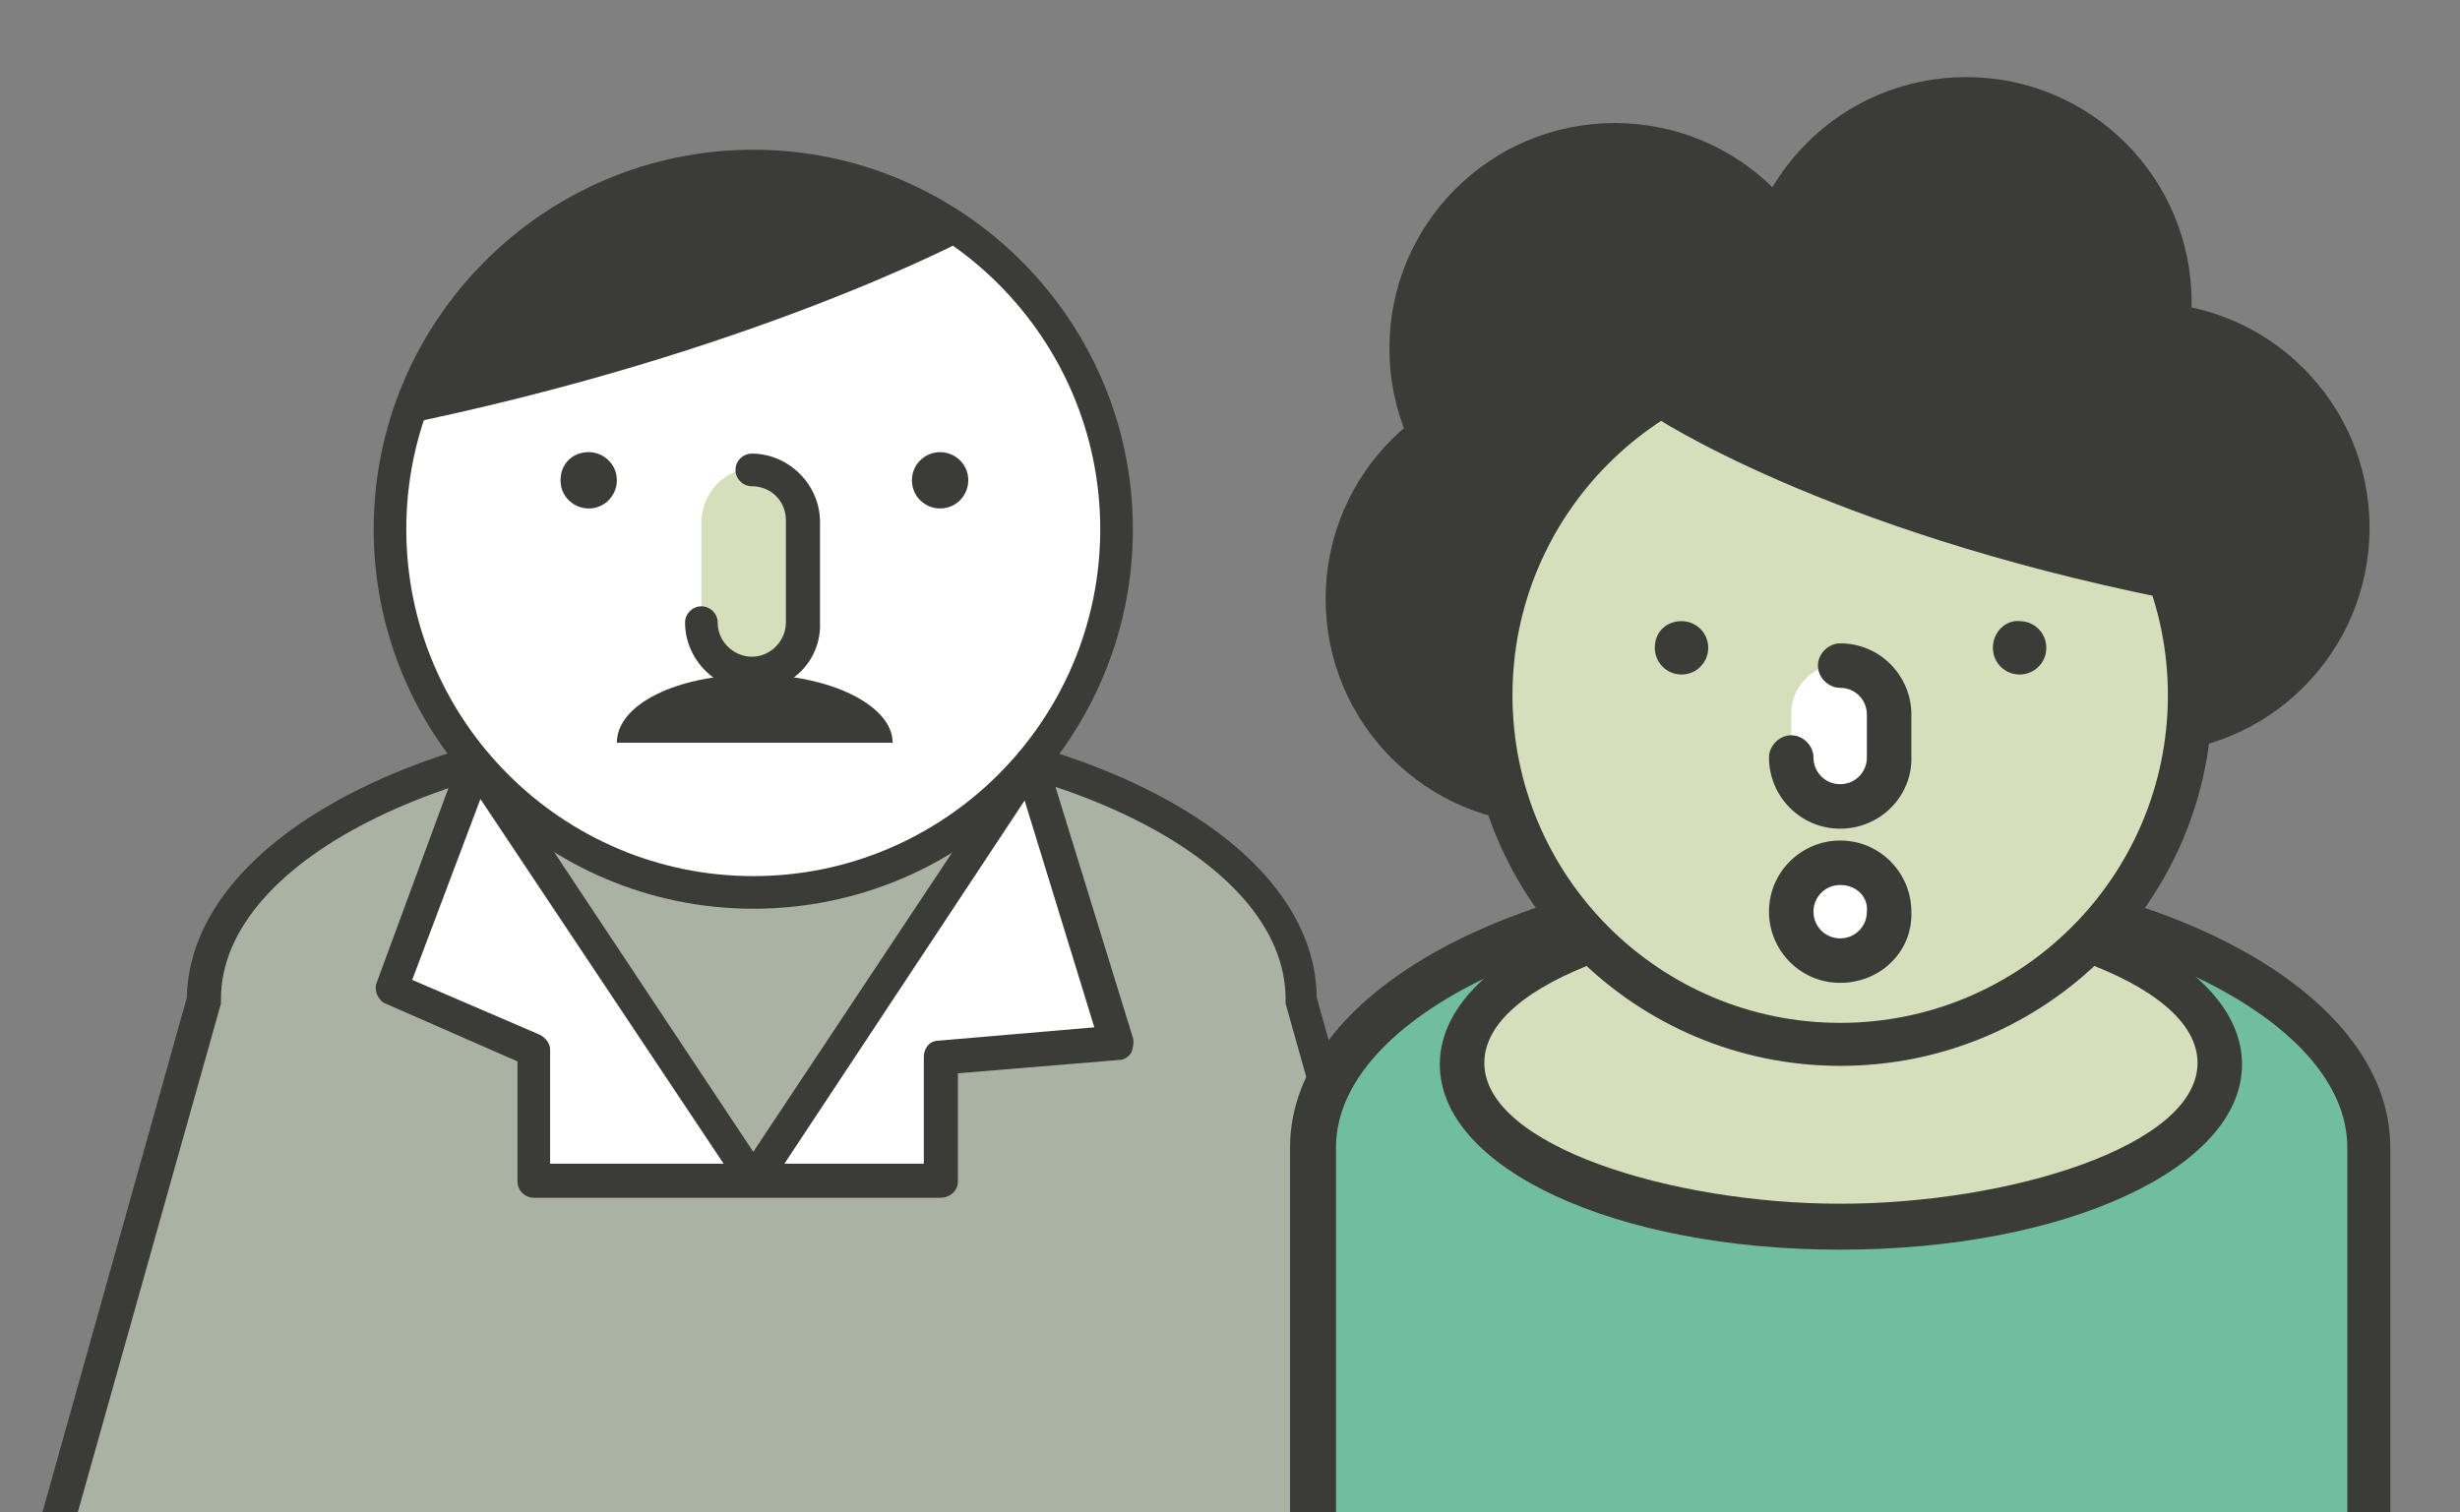
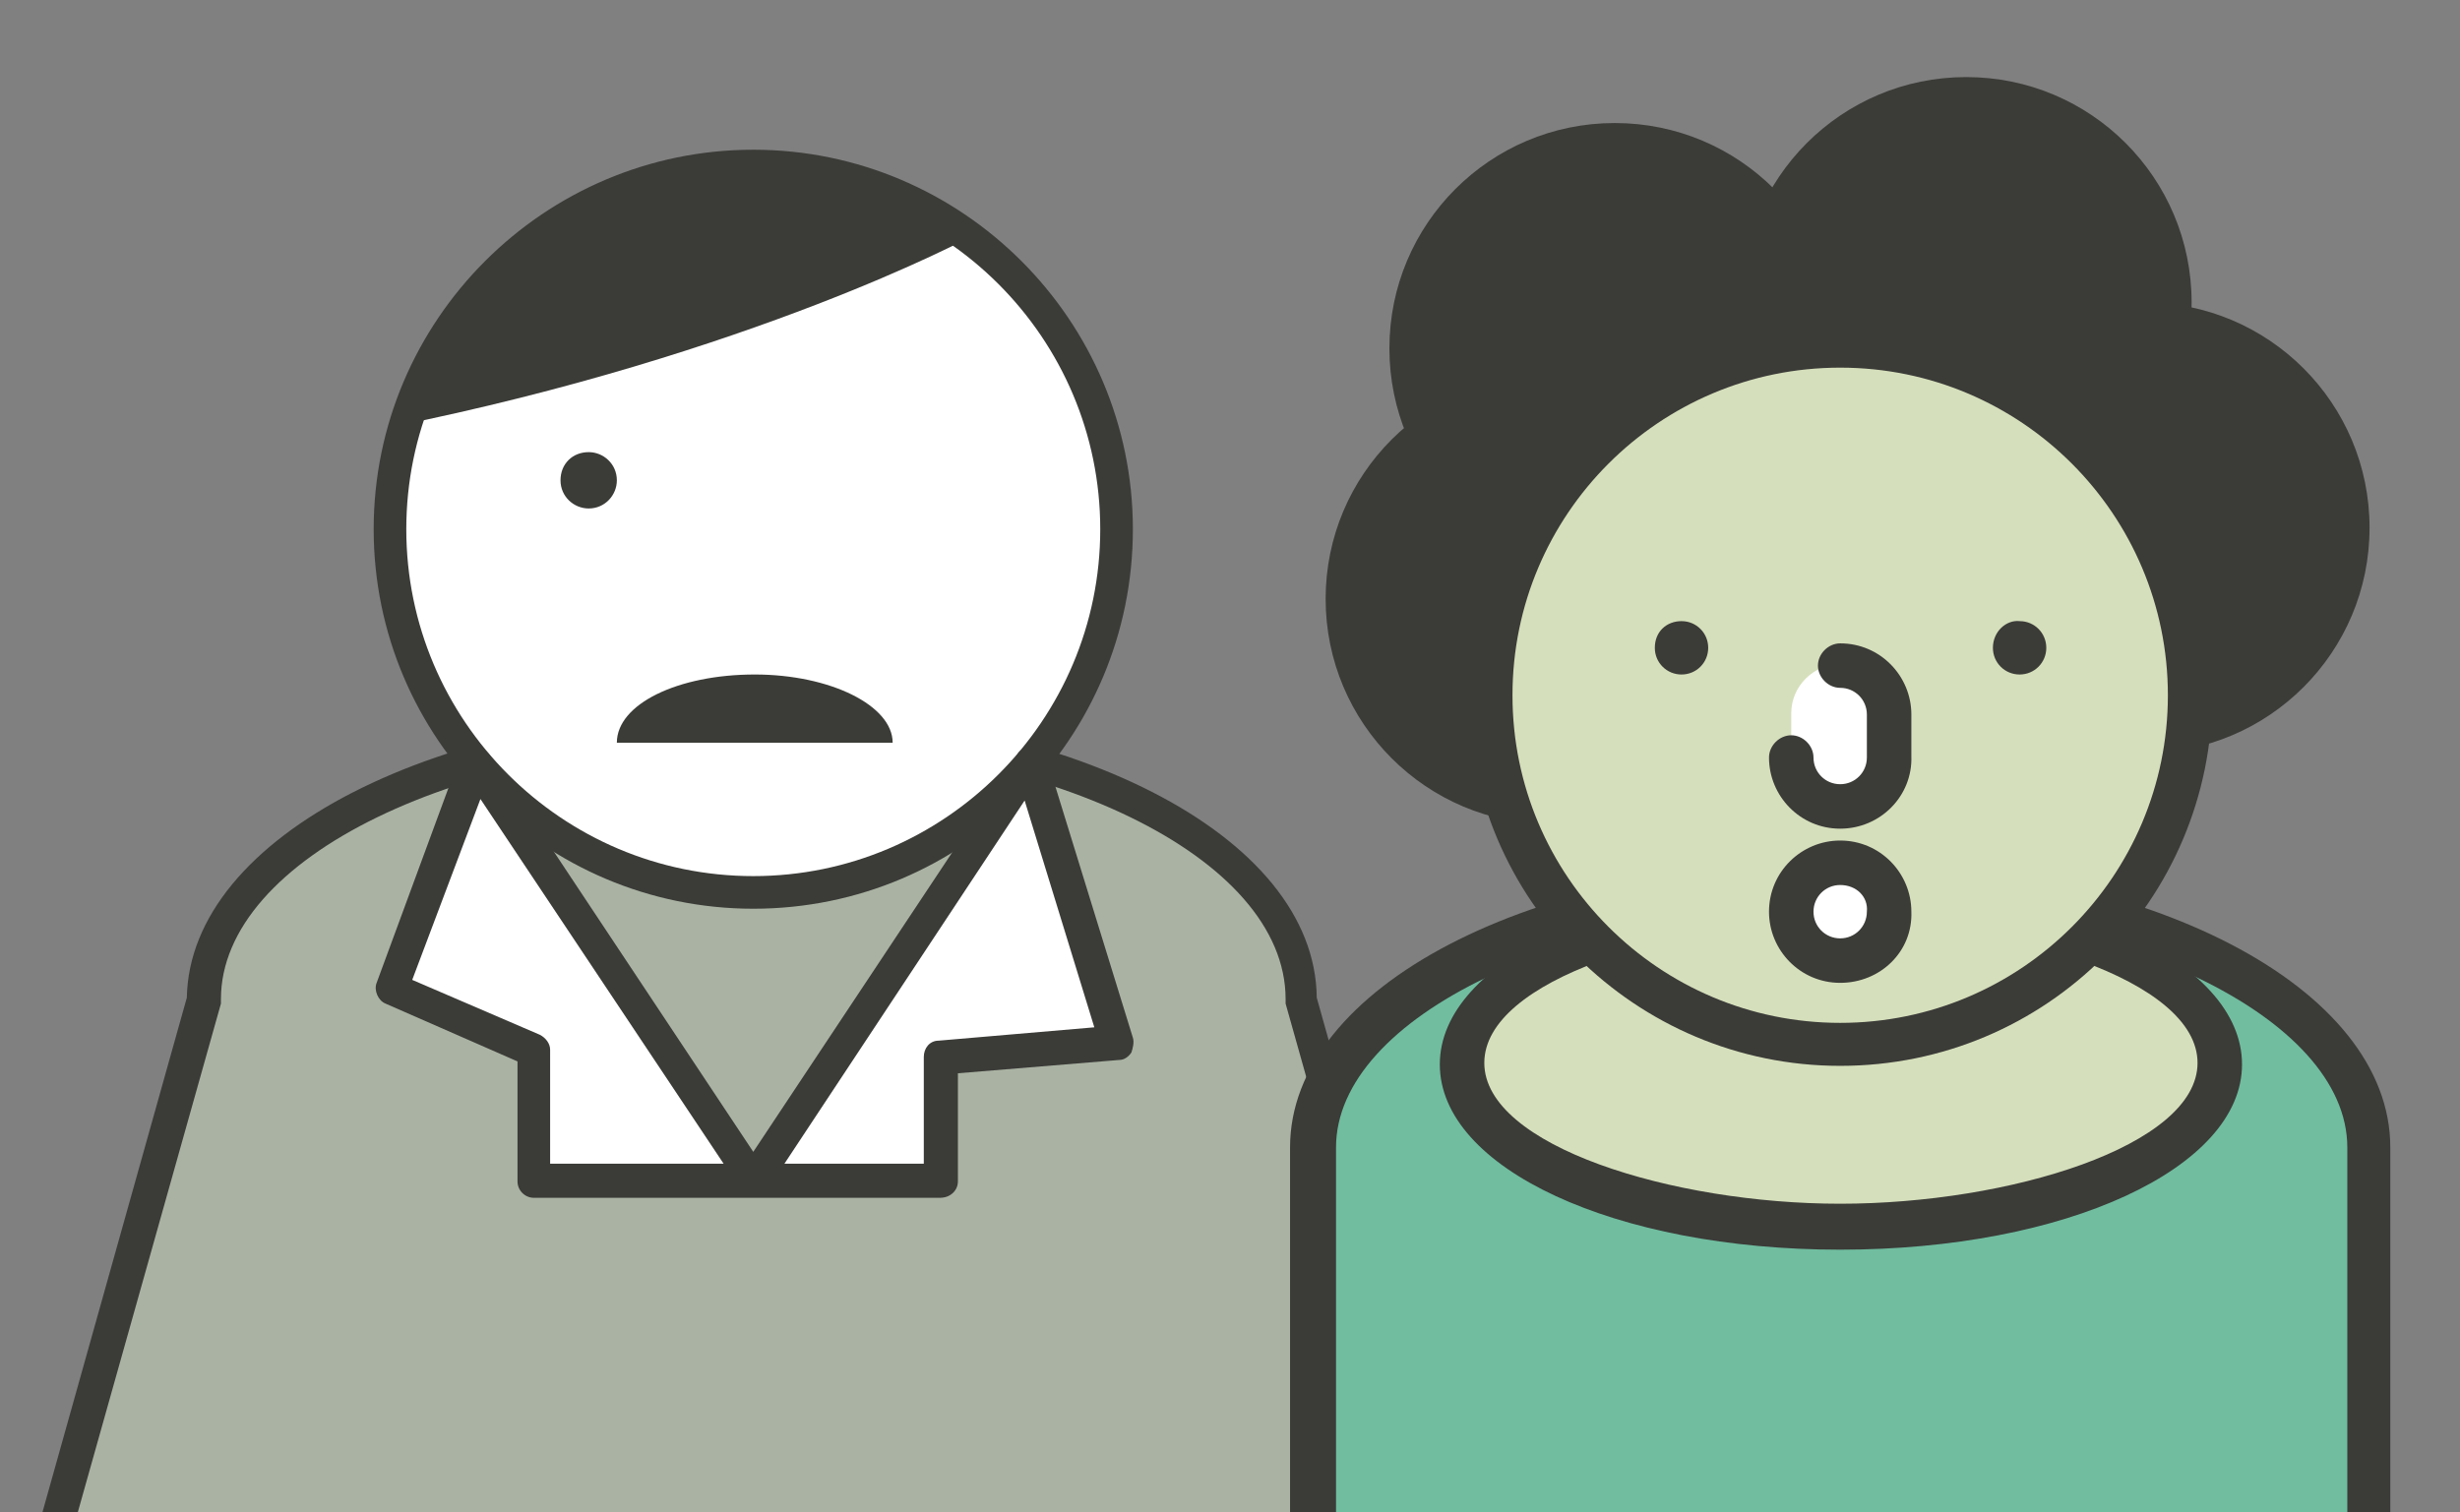
<svg xmlns="http://www.w3.org/2000/svg" xmlns:xlink="http://www.w3.org/1999/xlink" version="1.1" x="0px" y="0px" viewBox="0 0 165.9 102" enable-background="new 0 0 165.9 102" xml:space="preserve">
  <rect x="0" y="0" width="165.9" height="102" fill="#808080" stroke="none" />
  <g id="Capa_2">
</g>
  <g id="Capa_1">
    <g>
      <defs>
        <rect id="SVGID_55_" x="-9.5" y="-35" width="201" height="137" />
      </defs>
      <clipPath id="SVGID_4_">
        <use xlink:href="#SVGID_55_" overflow="visible" />
      </clipPath>
      <g clip-path="url(#SVGID_4_)">
        <path fill="#AAB3A3" d="M50.8,48.9c20.4,0,37,8.3,37,18.5l22.4,79.6H-8.6l22.4-79.6C13.8,57.2,30.4,48.9,50.8,48.9" />
        <path fill="#3B3B38" d="M110.2,148.2H-8.6c-0.4,0-0.7-0.2-0.9-0.4c-0.2-0.3-0.3-0.6-0.2-1l22.3-79.5     c0.2-10.9,16.9-19.5,38.1-19.5c21.3,0,38,8.5,38.1,19.5l22.3,79.5c0.1,0.3,0,0.7-0.2,1C110.9,148,110.6,148.2,110.2,148.2      M-7.1,145.9h115.8l-22-78.2c0-0.1,0-0.2,0-0.3c0-9.6-16.1-17.4-35.9-17.4C31,50,14.9,57.9,14.9,67.4c0,0.1,0,0.2,0,0.3     L-7.1,145.9z M13.8,67.4L13.8,67.4L13.8,67.4z" />
        <path fill="#FFFFFF" d="M26.3,35.7c0,13.5,11,24.5,24.5,24.5c13.5,0,24.5-11,24.5-24.5c0-13.5-11-24.5-24.5-24.5     C37.3,11.2,26.3,22.2,26.3,35.7" />
        <path fill="#3B3B38" d="M50.8,61.3c-14.1,0-25.6-11.5-25.6-25.6c0-14.1,11.5-25.6,25.6-25.6c14.1,0,25.6,11.5,25.6,25.6     C76.4,49.8,65,61.3,50.8,61.3 M50.8,12.3c-12.9,0-23.4,10.5-23.4,23.4c0,12.9,10.5,23.4,23.4,23.4c12.9,0,23.4-10.5,23.4-23.4     C74.2,22.8,63.7,12.3,50.8,12.3" />
-         <path fill="#D5DFBB" d="M50.8,31.6c1.9,0,3.5,1.5,3.5,3.5V42c0,1.9-1.5,3.5-3.5,3.5c-1.9,0-3.5-1.5-3.5-3.5v-6.9     C47.4,33.2,48.9,31.6,50.8,31.6" />
-         <path fill="#3B3B38" d="M50.8,46.6c-2.5,0-4.6-2.1-4.6-4.6c0-0.6,0.5-1.1,1.1-1.1s1.1,0.5,1.1,1.1c0,1.3,1.1,2.3,2.3,2.3     c1.3,0,2.3-1.1,2.3-2.3v-6.9c0-1.3-1-2.3-2.3-2.3c-0.6,0-1.1-0.5-1.1-1.1c0-0.6,0.5-1.1,1.1-1.1c2.5,0,4.6,2.1,4.6,4.6V42     C55.4,44.5,53.4,46.6,50.8,46.6" />
-         <path fill="#3B3B38" d="M61.5,32.4c0,1.1,0.9,1.9,1.9,1.9c1.1,0,1.9-0.9,1.9-1.9c0-1.1-0.9-1.9-1.9-1.9     C62.4,30.5,61.5,31.3,61.5,32.4" />
        <path fill="#3B3B38" d="M37.8,32.4c0,1.1,0.9,1.9,1.9,1.9c1.1,0,1.9-0.9,1.9-1.9c0-1.1-0.9-1.9-1.9-1.9     C38.6,30.5,37.8,31.3,37.8,32.4" />
        <path fill="#3B3B38" d="M65.4,16c0,0-14.7,7.9-39,12.8C26.4,28.8,40.5-1.1,65.4,16" />
        <path fill="#3B3B38" d="M41.6,50.1c0-2.6,4.1-4.6,9.3-4.6c5.1,0,9.3,2.1,9.3,4.6H41.6z" />
        <polygon fill="#FFFFFF" points="50.8,79.6 36,79.6 36,70.8 26.4,66.7 32.1,51.5 50.8,79.6 63.4,79.6 63.4,71.3 75.3,70.4      69.6,51.5    " />
        <path fill="#3B3B38" d="M63.4,80.8H36c-0.6,0-1.1-0.5-1.1-1.1v-8.1l-8.9-3.9c-0.5-0.2-0.8-0.9-0.6-1.4L31,51.1     c0.1-0.4,0.5-0.7,0.9-0.7c0.4,0,0.8,0.1,1.1,0.5l17.8,26.8l17.8-26.8c0.2-0.4,0.7-0.5,1.1-0.5c0.4,0.1,0.8,0.4,0.9,0.8L76.4,70     c0.1,0.3,0,0.7-0.1,1c-0.2,0.3-0.5,0.5-0.8,0.5l-10.9,0.9v7.3C64.6,80.3,64.1,80.8,63.4,80.8 M52.9,78.5h9.4v-7.2     c0-0.6,0.4-1.1,1-1.1l10.5-0.9l-4.7-15.3L52.9,78.5z M37.1,78.5h11.7L32.4,53.9l-4.6,12.2l8.6,3.7c0.4,0.2,0.7,0.6,0.7,1V78.5z" />
        <path fill="#FFFFFF" d="M125.8,50.5c-5.5,0-10-4.5-10-10c0-5.5,4.5-10,10-10c5.5,0,10,4.5,10,10C135.7,46,131.3,50.5,125.8,50.5" />
        <path fill="#3B3B38" d="M125.8,52c-6.3,0-11.5-5.2-11.5-11.5c0-6.3,5.2-11.5,11.5-11.5c6.3,0,11.5,5.2,11.5,11.5     C137.2,46.8,132.1,52,125.8,52 M125.8,32c-4.7,0-8.5,3.8-8.5,8.5c0,4.7,3.8,8.5,8.5,8.5c4.7,0,8.5-3.8,8.5-8.5     C134.2,35.8,130.4,32,125.8,32" />
        <path fill="#70BDA0" d="M124.1,59.6c19.7,0,35.6,8,35.6,17.8V154H88.5V77.4C88.5,67.5,104.5,59.6,124.1,59.6" />
        <path fill="#3B3B38" d="M159.8,155.5H88.5c-0.8,0-1.5-0.7-1.5-1.5V77.4c0-10.8,16.3-19.3,37.1-19.3c20.8,0,37.1,8.5,37.1,19.3     V154C161.3,154.8,160.6,155.5,159.8,155.5 M90,152.5h68.3V77.4c0-8.8-15.6-16.3-34.1-16.3c-18.5,0-34.1,7.5-34.1,16.3V152.5z" />
        <path fill="#D5DFBB" d="M98.6,71.7c0,6.1,11.4,11,25.5,11c14.1,0,25.6-4.9,25.6-11c0-6.1-11.4-11-25.6-11     C110,60.7,98.6,65.6,98.6,71.7" />
        <path fill="#3B3B38" d="M124.1,84.3c-15.2,0-27-5.5-27-12.5c0-7,11.9-12.5,27-12.5c15.2,0,27.1,5.5,27.1,12.5     C151.2,78.8,139.3,84.3,124.1,84.3 M124.1,62.2c-11.4,0-24,3.9-24,9.5c0,5.6,12.7,9.5,24,9.5c11.4,0,24.1-3.9,24.1-9.5     C148.2,66.1,135.5,62.2,124.1,62.2" />
        <path fill="#3B3B38" d="M93.7,23.5c0,8.4,6.8,15.2,15.2,15.2s15.2-6.8,15.2-15.2c0-8.4-6.8-15.2-15.2-15.2S93.7,15.1,93.7,23.5" />
        <path fill="#3B3B38" d="M117.4,20.4c0,8.4,6.8,15.2,15.2,15.2c8.4,0,15.2-6.8,15.2-15.2c0-8.4-6.8-15.2-15.2-15.2     C124.2,5.2,117.4,12,117.4,20.4" />
        <path fill="#3B3B38" d="M129.4,35.6c0,8.4,6.8,15.2,15.2,15.2c8.4,0,15.2-6.8,15.2-15.2c0-8.4-6.8-15.2-15.2-15.2     C136.2,20.4,129.4,27.2,129.4,35.6" />
        <path fill="#3B3B38" d="M89.4,40.4c0,8.4,6.8,15.2,15.2,15.2c8.4,0,15.2-6.8,15.2-15.2c0-8.4-6.8-15.2-15.2-15.2     C96.2,25.2,89.4,32,89.4,40.4" />
        <path fill="#D5DFBB" d="M100.6,46.9c0,13,10.6,23.6,23.6,23.6c13,0,23.6-10.5,23.6-23.6c0-13-10.5-23.6-23.6-23.6     C111.1,23.3,100.6,33.8,100.6,46.9" />
        <path fill="#3B3B38" d="M124.1,71.9c-13.8,0-25.1-11.2-25.1-25.1s11.2-25.1,25.1-25.1c13.8,0,25.1,11.2,25.1,25.1     S138,71.9,124.1,71.9 M124.1,24.8c-12.2,0-22.1,9.9-22.1,22.1s9.9,22.1,22.1,22.1c12.2,0,22.1-9.9,22.1-22.1     S136.3,24.8,124.1,24.8" />
        <path fill="#FFFFFF" d="M124.1,44.8c1.8,0,3.3,1.5,3.3,3.3V51c0,1.8-1.5,3.3-3.3,3.3c-1.8,0-3.3-1.5-3.3-3.3v-2.9     C120.8,46.3,122.3,44.8,124.1,44.8" />
        <path fill="#3B3B38" d="M124.1,55.9c-2.7,0-4.8-2.2-4.8-4.8c0-0.8,0.7-1.5,1.5-1.5s1.5,0.7,1.5,1.5c0,1,0.8,1.8,1.8,1.8     c1,0,1.8-0.8,1.8-1.8v-2.9c0-1-0.8-1.8-1.8-1.8c-0.8,0-1.5-0.7-1.5-1.5c0-0.8,0.7-1.5,1.5-1.5c2.7,0,4.8,2.2,4.8,4.8V51     C129,53.7,126.8,55.9,124.1,55.9" />
        <path fill="#3B3B38" d="M134.4,43.7c0,1,0.8,1.8,1.8,1.8c1,0,1.8-0.8,1.8-1.8c0-1-0.8-1.8-1.8-1.8     C135.3,41.8,134.4,42.6,134.4,43.7" />
        <path fill="#3B3B38" d="M111.6,43.7c0,1,0.8,1.8,1.8,1.8s1.8-0.8,1.8-1.8c0-1-0.8-1.8-1.8-1.8S111.6,42.6,111.6,43.7" />
-         <path fill="#3B3B38" d="M111.4,28c0,0,11.4,7.7,34.8,12.4C146.2,40.4,136.3,13,111.4,28" />
        <path fill="#FFFFFF" d="M127.5,61.5c0,1.8-1.5,3.3-3.3,3.3c-1.8,0-3.3-1.5-3.3-3.3c0-1.8,1.5-3.3,3.3-3.3     C126,58.2,127.5,59.7,127.5,61.5" />
        <path fill="#3B3B38" d="M124.1,66.3c-2.7,0-4.8-2.2-4.8-4.8c0-2.7,2.2-4.8,4.8-4.8c2.7,0,4.8,2.2,4.8,4.8     C129,64.2,126.8,66.3,124.1,66.3 M124.1,59.7c-1,0-1.8,0.8-1.8,1.8c0,1,0.8,1.8,1.8,1.8c1,0,1.8-0.8,1.8-1.8     C126,60.5,125.2,59.7,124.1,59.7" />
      </g>
    </g>
  </g>
</svg>